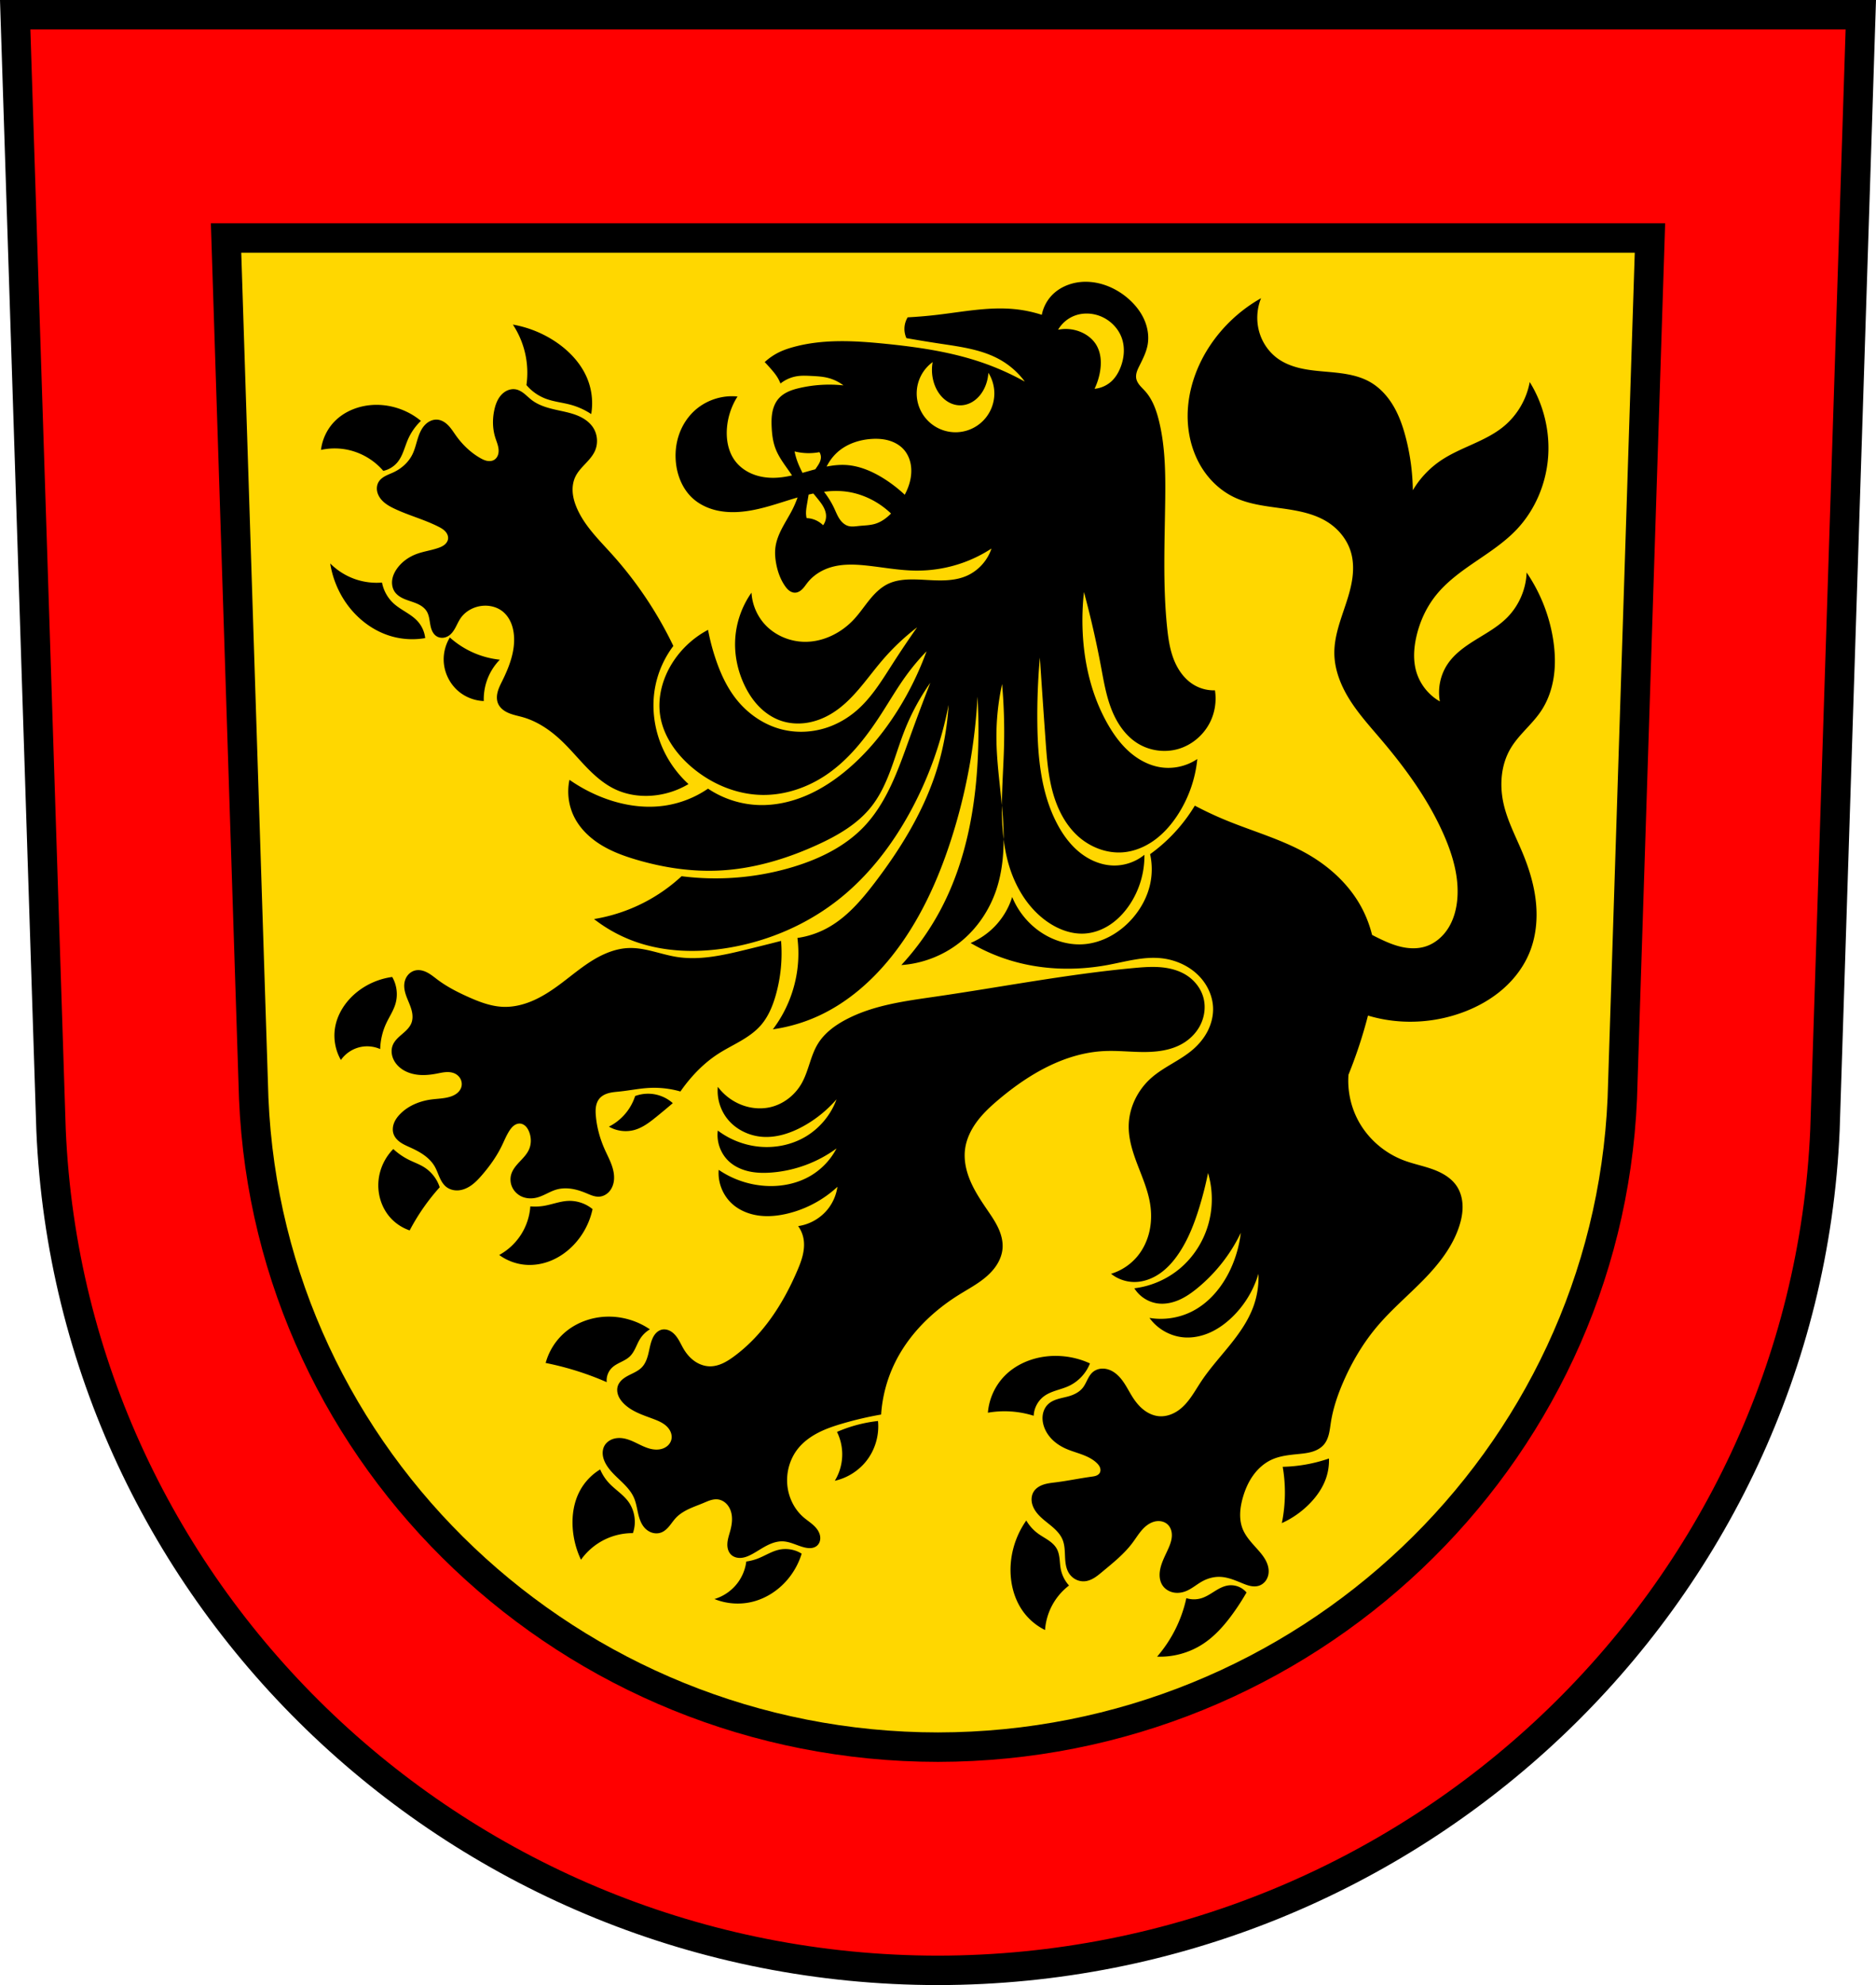
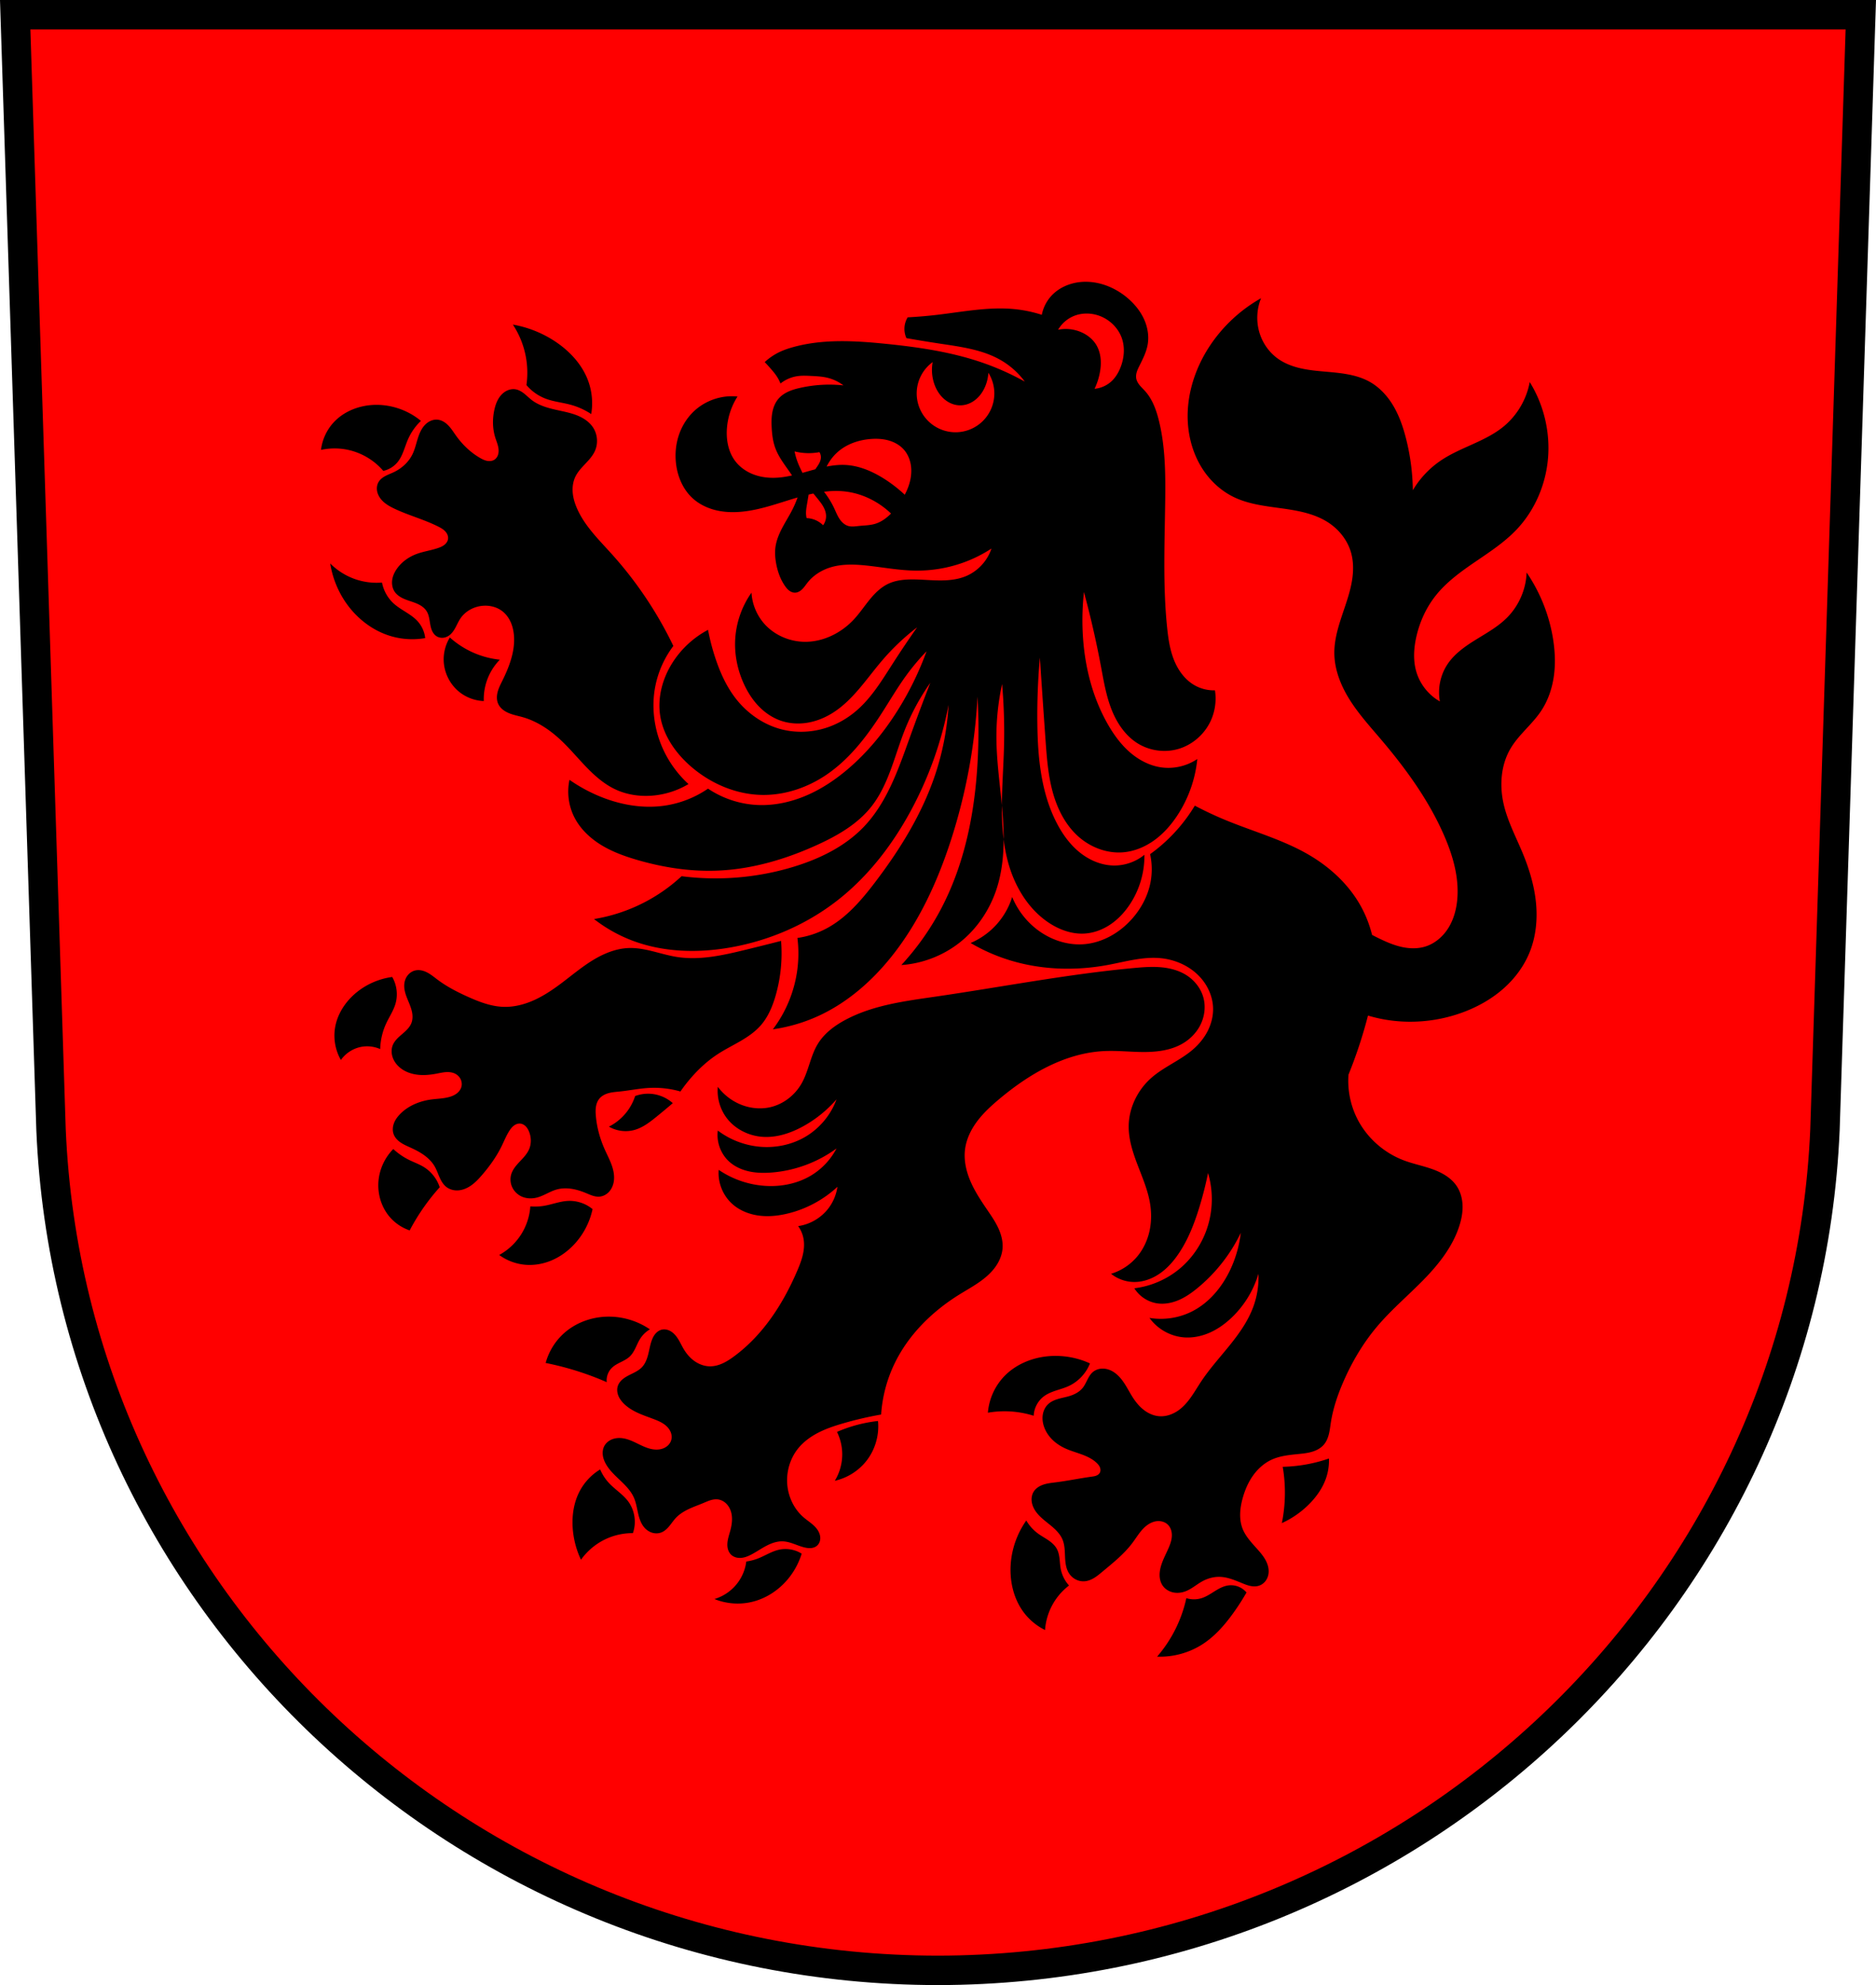
<svg xmlns="http://www.w3.org/2000/svg" width="701.33" height="741.77" viewBox="0 0 701.334 741.769">
  <g transform="translate(-33.875-42.621)" fill-rule="evenodd">
    <g stroke="#000" stroke-width="11">
-       <path d="m39.555 48.12l13.398 416.62c7.415 175.25 153.92 314.05 331.59 314.14 177.51-.215 324.07-139.06 331.59-314.14l13.398-416.62h-344.98z" fill="#f00" />
-       <path d="m118.39 131.54l10.336 321.51c5.721 135.24 118.75 242.35 255.82 242.42 136.95-.166 250.02-107.31 255.82-242.42l10.336-321.51h-266.15z" fill="#ffd700" />
+       <path d="m39.555 48.12l13.398 416.62c7.415 175.25 153.92 314.05 331.59 314.14 177.51-.215 324.07-139.06 331.59-314.14l13.398-416.62z" fill="#f00" />
    </g>
    <path d="m440.13 147.91c-.806-.014-1.614.02-2.42.104-3.958.411-7.846 2.066-10.594 4.943-1.917 2.01-3.242 4.574-3.768 7.299-3.286-1.065-6.686-1.777-10.123-2.119-9.654-.962-19.324.986-28.959 2.119-3.677.432-7.367.746-11.06.941-.651 1.069-1.058 2.286-1.178 3.531-.139 1.442.108 2.919.707 4.238 4.307.76 8.624 1.466 12.949 2.119 7.692 1.161 15.632 2.226 22.365 6.121 3.488 2.02 6.556 4.762 8.947 8.01-5.256-2.927-10.78-5.374-16.48-7.299-11.457-3.87-23.52-5.608-35.551-6.828-11.473-1.163-23.25-1.85-34.37 1.178-1.804.491-3.588 1.079-5.275 1.883-2.028.966-3.907 2.241-5.555 3.768.803.847 1.589 1.71 2.355 2.59.846.971 1.673 1.967 2.354 3.061.464.746.86 1.534 1.178 2.354 1.828-1.454 4.04-2.413 6.355-2.75 1.712-.249 3.452-.162 5.18-.074 2.055.104 4.124.21 6.121.705 2.127.527 4.145 1.496 5.887 2.826-5.418-.582-10.932-.263-16.246.941-1.48.335-2.951.741-4.332 1.369-1.381.628-2.676 1.488-3.672 2.633-1.224 1.406-1.952 3.194-2.311 5.02-.359 1.829-.366 3.71-.279 5.572.126 2.718.456 5.457 1.412 8 1.394 3.715 4.02 6.799 6.209 10.115-2.136.478-4.291.824-6.479.881-2.774.073-5.577-.327-8.156-1.35-2.58-1.023-4.929-2.685-6.605-4.896-2.535-3.345-3.384-7.735-3.123-11.924.269-4.317 1.65-8.56 3.975-12.207-.745-.078-1.494-.112-2.242-.105-5.238.047-10.453 2.137-14.223 5.783-2.529 2.446-4.409 5.541-5.506 8.883-1.097 3.342-1.418 6.926-1.023 10.422.553 4.9 2.598 9.741 6.246 13.06 2.604 2.368 5.921 3.877 9.365 4.602 3.444.724 7.02.69 10.506.225 6.351-.847 12.415-3.086 18.555-4.918.26-.077.523-.149.783-.225-.551 1.535-1.186 3.04-1.924 4.494-1.175 2.317-2.578 4.511-3.787 6.811-1.209 2.3-2.234 4.738-2.57 7.314-.255 1.955-.107 3.946.236 5.887.532 3 1.55 5.951 3.27 8.469.45.66.953 1.294 1.586 1.781.633.487 1.408.821 2.207.814.522-.004 1.038-.153 1.502-.393.464-.239.877-.566 1.248-.934.742-.734 1.31-1.623 1.959-2.441 2.141-2.701 5.185-4.623 8.475-5.65 4.382-1.368 9.09-1.19 13.656-.705 6.04.642 12.05 1.8 18.13 1.883 6.161.084 12.338-.953 18.13-3.061 3.636-1.323 7.119-3.065 10.359-5.18-1.517 4.629-5.142 8.52-9.652 10.359-3.119 1.272-6.548 1.58-9.916 1.551-3.368-.029-6.728-.381-10.1-.373-3.058.008-6.187.332-8.947 1.646-2.781 1.324-5.02 3.57-6.961 5.957-1.946 2.387-3.665 4.963-5.752 7.229-4.755 5.162-11.582 8.582-18.6 8.475-5.678-.087-11.33-2.55-15.07-6.826-2.783-3.185-4.469-7.314-4.709-11.537-3.74 5.278-5.896 11.664-6.121 18.13-.191 5.495.996 11.01 3.295 16.01 1.382 3 3.174 5.841 5.459 8.23 2.285 2.39 5.079 4.326 8.197 5.426 3.126 1.102 6.53 1.344 9.807.846 3.277-.498 6.424-1.723 9.262-3.436 7.931-4.788 13.04-12.983 19.07-20.01 3.876-4.515 8.224-8.625 12.949-12.242-3.158 4.485-6.22 9.04-9.182 13.654-3.973 6.193-7.856 12.607-13.42 17.422-3.05 2.639-6.567 4.748-10.359 6.121-5.625 2.037-11.858 2.416-17.656.941-6.81-1.733-12.875-5.987-17.188-11.535-3.419-4.4-5.761-9.549-7.533-14.832-1.187-3.54-2.133-7.161-2.826-10.83-5.463 2.887-10.144 7.239-13.42 12.479-3.619 5.787-5.511 12.795-4.473 19.541 1.154 7.498 5.799 14.11 11.537 19.07 7.368 6.373 16.862 10.453 26.604 10.596 8.52.125 16.962-2.751 24.01-7.535 8.613-5.844 15.09-14.315 20.719-23.07 3.036-4.726 5.874-9.585 9.182-14.12 2.298-3.154 4.817-6.146 7.533-8.947-2.812 7.733-6.45 15.17-10.83 22.13-5.118 8.138-11.277 15.666-18.598 21.896-4.68 3.983-9.847 7.438-15.496 9.857-5.649 2.419-11.794 3.783-17.936 3.561-6.683-.242-13.288-2.388-18.836-6.121-4.835 3.322-10.439 5.516-16.244 6.357-8.431 1.223-17.12-.414-24.955-3.768-3.72-1.593-7.278-3.567-10.596-5.885-1.017 4.737-.338 9.82 1.885 14.12 2.214 4.288 5.863 7.719 9.979 10.238 4.116 2.519 8.697 4.181 13.328 5.537 9.995 2.927 20.439 4.51 30.842 4 12.72-.621 25.15-4.353 36.729-9.652 7.495-3.43 14.876-7.68 20.01-14.13 6.491-8.148 8.661-18.792 12.477-28.486 2.488-6.321 5.736-12.344 9.652-17.895-2.682 6.871-5.27 13.779-7.768 20.719-4.253 11.818-8.483 24.14-17.188 33.2-7.02 7.3-16.447 11.878-26.13 14.832-13.51 4.12-27.898 5.335-41.906 3.533-4.227 3.921-8.996 7.257-14.13 9.887-5.832 2.989-12.13 5.063-18.6 6.121 4.479 3.491 9.502 6.282 14.832 8.24 11.501 4.226 24.19 4.491 36.26 2.355 14.503-2.566 28.427-8.578 40.02-17.658 11.273-8.826 20.21-20.397 27.07-32.961 6.824-12.489 11.688-26.05 14.361-40.02-.512 9.05-2.26 18.03-5.18 26.605-4.924 14.467-13.1 27.632-22.365 39.787-5.087 6.677-10.714 13.252-18.13 17.188-3.371 1.789-7.05 2.99-10.83 3.531.474 3.826.474 7.709 0 11.535-1.01 8.164-4.212 16.05-9.182 22.602 6.02-.854 11.913-2.606 17.422-5.18 10.553-4.93 19.554-12.807 26.84-21.895 10.31-12.86 17.306-28.1 22.365-43.791 5.576-17.29 8.909-35.3 9.889-53.44.353 6.428.432 12.872.236 19.307-.625 20.534-4.179 41.34-13.656 59.56-4.04 7.769-9.121 14.995-15.07 21.424 7.927-.54 15.67-3.538 21.895-8.477 6.365-5.05 11.09-12.07 13.654-19.775 2-6.03 2.679-12.375 2.695-18.75-.524-4.174-.685-8.404-.66-12.658-.793-8.441-1.999-16.855-2.035-25.33-.029-6.721.683-13.447 2.119-20.01.691 7.904.928 15.848.707 23.779-.199 7.153-.75 14.392-.791 21.564.098 1.043.193 2.087.275 3.131.249 3.159.393 6.347.385 9.527.415 3.308 1.047 6.581 2.01 9.803 2.595 8.649 7.692 16.8 15.303 21.66 3.852 2.46 8.387 4.04 12.949 3.768 3.41-.205 6.722-1.445 9.564-3.34 2.843-1.895 5.23-4.429 7.152-7.254 3.746-5.505 5.747-12.179 5.65-18.836-3.274 2.686-7.541 4.135-11.773 4-4.583-.144-9-2.099-12.553-5-3.551-2.901-6.282-6.707-8.4-10.773-5.858-11.242-7.125-24.287-7.297-36.963-.113-8.327.201-16.66.941-24.955.679 10.282 1.385 20.563 2.119 30.842.46 6.438.937 12.919 2.611 19.15 1.674 6.233 4.637 12.272 9.395 16.633 4.616 4.231 10.953 6.697 17.188 6.121 4.159-.384 8.141-2.079 11.521-4.531 3.381-2.453 6.183-5.642 8.49-9.123 4.183-6.31 6.794-13.655 7.533-21.19-4.02 2.728-9.1 3.847-13.891 3.061-4.297-.705-8.271-2.877-11.531-5.764-3.26-2.887-5.845-6.468-8.01-10.246-5.962-10.404-8.848-22.395-9.416-34.37-.238-5.02-.081-10.07.471-15.07 2.482 9.172 4.602 18.442 6.355 27.781 1.01 5.373 1.908 10.81 3.881 15.908 1.973 5.098 5.144 9.91 9.775 12.814 4.495 2.819 10.211 3.612 15.303 2.119 5.227-1.532 9.687-5.431 12.01-10.359 1.679-3.567 2.261-7.641 1.648-11.535-2.798.086-5.615-.66-8-2.119-3.483-2.127-5.937-5.666-7.414-9.471-1.477-3.805-2.058-7.893-2.475-11.953-1.619-15.781-.905-31.696-.707-47.559.124-9.947.032-20.01-2.354-29.664-.987-3.995-2.427-8.01-5.18-11.06-.651-.723-1.367-1.387-1.984-2.139-.617-.752-1.138-1.613-1.311-2.57-.146-.811-.035-1.651.205-2.439.24-.788.604-1.532.971-2.27 1.243-2.502 2.549-5.02 3.061-7.77.604-3.24.046-6.644-1.314-9.646-1.36-3-3.494-5.617-5.984-7.775-4.287-3.715-9.833-6.128-15.473-6.225m65.2 6.133c-7.713 4.341-14.37 10.545-19.24 17.936-6.11 9.27-9.377 20.639-7.826 31.633.728 5.161 2.51 10.196 5.389 14.541 2.879 4.345 6.871 7.984 11.568 10.242 5.516 2.652 11.735 3.332 17.797 4.172 6.06.839 12.292 1.946 17.422 5.283 3.983 2.591 7.138 6.53 8.479 11.09.913 3.104.981 6.412.557 9.619-.424 3.207-1.328 6.332-2.336 9.406-2.01 6.149-4.484 12.332-4.416 18.803.065 6.19 2.483 12.16 5.787 17.395 3.304 5.235 7.483 9.848 11.494 14.563 9.393 11.04 18.04 22.9 23.807 36.2 3.214 7.409 5.533 15.428 4.891 23.479-.305 3.818-1.299 7.63-3.309 10.891-2.01 3.26-5.093 5.935-8.758 7.04-2.928.887-6.094.753-9.07.047-2.976-.706-5.79-1.963-8.537-3.309-.737-.361-1.467-.738-2.197-1.113-1.036-4.14-2.645-8.136-4.818-11.809-4.486-7.581-11.226-13.69-18.834-18.13-9.705-5.662-20.691-8.665-31.08-12.949-3.929-1.62-7.779-3.427-11.535-5.414-1.858 3.083-3.988 6-6.357 8.711-3.079 3.521-6.562 6.688-10.359 9.418.816 3.68.82 7.536.008 11.217-1.068 4.842-3.534 9.33-6.834 13.03-4.647 5.212-11.162 8.944-18.13 9.418-6.123.417-12.295-1.707-17.19-5.414-4.152-3.147-7.441-7.424-9.418-12.244-1.287 4.138-3.566 7.964-6.592 11.07-2.54 2.604-5.601 4.697-8.947 6.121 4.524 2.657 9.353 4.795 14.361 6.357 11.817 3.687 24.553 4.118 36.729 1.883 6.564-1.205 13.13-3.179 19.775-2.59 5.806.515 11.496 3.119 15.303 7.533 2.649 3.072 4.35 7.01 4.475 11.07.091 2.974-.657 5.95-2 8.604-1.346 2.653-3.28 4.99-5.531 6.936-4.75 4.105-10.822 6.45-15.537 10.594-5.163 4.537-8.439 11.256-8.477 18.13-.027 5.03 1.6 9.915 3.4 14.613 1.8 4.699 3.809 9.376 4.605 14.344.547 3.409.506 6.924-.258 10.291-.763 3.367-2.259 6.583-4.451 9.25-2.552 3.105-6.04 5.43-9.889 6.592 2.451 1.957 5.575 3.054 8.711 3.061 3.46.007 6.848-1.287 9.674-3.283 2.826-1.996 5.123-4.667 7.04-7.547 3.439-5.165 5.707-11.02 7.535-16.951 1.313-4.258 2.412-8.58 3.295-12.947 1.876 6.332 1.876 13.209 0 19.541-1.831 6.18-5.449 11.831-10.357 16.01-4.832 4.112-10.889 6.768-17.188 7.535 1.877 3.044 5.166 5.177 8.711 5.65 2.752.367 5.573-.229 8.111-1.354 2.538-1.125 4.819-2.762 6.957-4.533 6.725-5.571 12.228-12.611 16.01-20.482-.541 4.634-1.818 9.181-3.768 13.42-3.076 6.689-8.01 12.723-14.598 16.01-4.836 2.413-10.443 3.249-15.773 2.354 3.02 4.224 8 6.983 13.184 7.299 3.232.197 6.489-.514 9.445-1.836 2.956-1.322 5.62-3.242 7.977-5.463 4.747-4.474 8.28-10.224 10.125-16.48.184 4.152-.461 8.338-1.885 12.242-1.958 5.372-5.329 10.11-8.922 14.557-3.593 4.448-7.459 8.696-10.619 13.461-2.487 3.751-4.624 7.914-8.24 10.594-2.161 1.602-4.854 2.592-7.533 2.355-2.032-.179-3.966-1.053-5.588-2.291-1.622-1.238-2.947-2.83-4.064-4.537-1.31-2-2.352-4.171-3.732-6.123-1.38-1.952-3.178-3.723-5.449-4.471-.986-.325-2.046-.446-3.074-.299-1.028.147-2.02.566-2.813 1.24-.891.76-1.488 1.801-2.02 2.846-.53 1.044-1.016 2.125-1.748 3.039-1.229 1.537-3.063 2.485-4.945 3.061-1.382.422-2.812.667-4.199 1.072-1.387.406-2.758.992-3.805 1.988-1.039.988-1.702 2.342-1.955 3.754-.253 1.412-.109 2.879.307 4.252.58 1.917 1.683 3.658 3.086 5.086 1.403 1.428 3.1 2.549 4.918 3.389 1.974.912 4.082 1.496 6.125 2.242 2.043.746 4.065 1.684 5.648 3.174.518.487.992 1.043 1.252 1.705.13.331.204.685.197 1.041-.006.356-.095.712-.273 1.02-.292.504-.805.85-1.352 1.053-.546.203-1.132.281-1.709.361-4.486.623-8.927 1.55-13.42 2.117-1.538.194-3.095.35-4.564.842-1.47.492-2.872 1.366-3.676 2.691-.622 1.027-.846 2.268-.727 3.463.119 1.195.569 2.342 1.199 3.363 1.339 2.169 3.435 3.739 5.42 5.338 1.985 1.599 3.97 3.37 4.938 5.729.811 1.977.827 4.172.92 6.307.093 2.134.306 4.357 1.436 6.17.615.986 1.489 1.812 2.518 2.354 1.029.541 2.208.795 3.367.707 1.264-.096 2.472-.588 3.557-1.244 1.085-.657 2.06-1.477 3.035-2.287 4.02-3.343 8.168-6.641 11.301-10.83 1.696-2.268 3.122-4.823 5.385-6.527 1.131-.852 2.471-1.468 3.883-1.584 1.412-.116 2.894.306 3.918 1.285.576.55.991 1.257 1.238 2.01.247.757.329 1.564.287 2.359-.083 1.591-.649 3.115-1.291 4.572-1.125 2.553-2.519 5.03-3.061 7.77-.206 1.041-.285 2.114-.15 3.166.134 1.052.486 2.084 1.092 2.955.895 1.288 2.323 2.167 3.854 2.508 1.531.34 3.155.162 4.623-.389 2.311-.866 4.191-2.586 6.357-3.768 2.01-1.097 4.301-1.723 6.592-1.646 2.871.096 5.582 1.264 8.24 2.354 1.013.415 2.036.823 3.109 1.043 1.073.22 2.207.244 3.246-.102.949-.316 1.79-.936 2.4-1.729.61-.793.992-1.753 1.131-2.744.227-1.618-.187-3.278-.92-4.738-.733-1.46-1.769-2.744-2.846-3.973-2.194-2.505-4.645-4.914-5.887-8-1.46-3.633-1.051-7.765 0-11.537.831-2.982 2.058-5.875 3.85-8.398 1.792-2.524 4.168-4.671 6.98-5.963 3.148-1.447 6.676-1.773 10.123-2.119 1.712-.172 3.437-.356 5.082-.861 1.645-.505 3.225-1.356 4.336-2.67.943-1.115 1.503-2.507 1.855-3.924.352-1.417.51-2.874.734-4.316.824-5.288 2.569-10.397 4.709-15.303 3.252-7.453 7.449-14.52 12.713-20.719 5.267-6.202 11.532-11.469 17.219-17.289 5.687-5.82 10.905-12.395 13.387-20.14.782-2.44 1.284-4.993 1.211-7.555-.073-2.562-.742-5.138-2.152-7.277-2.062-3.128-5.513-5.075-9.04-6.348-3.524-1.272-7.232-1.985-10.738-3.305-7.453-2.805-13.828-8.433-17.422-15.539-2.559-5.061-3.713-10.824-3.297-16.48 2.916-7.196 5.353-14.585 7.291-22.1 1.763.524 3.549.968 5.355 1.314 10.09 1.934 20.708 1 30.33-2.607 5.371-2.01 10.458-4.864 14.779-8.637 4.322-3.772 7.865-8.486 10-13.809 2.359-5.87 2.964-12.356 2.318-18.648-.646-6.293-2.508-12.411-4.928-18.256-2.505-6.05-5.633-11.904-7.113-18.283-1.622-6.988-1.091-14.668 2.549-20.85 3.063-5.202 8.06-9 11.412-14.02 2.54-3.801 4.072-8.228 4.744-12.75.672-4.522.503-9.143-.178-13.664-1.363-9.05-4.796-17.786-9.961-25.344-.223 6.27-2.893 12.421-7.322 16.865-3.328 3.34-7.509 5.668-11.521 8.145-4.01 2.476-8.01 5.236-10.654 9.139-2.749 4.054-3.826 9.207-2.934 14.02-4.212-2.38-7.441-6.446-8.805-11.09-1.239-4.217-.964-8.757 0-13.04 1.248-5.55 3.65-10.861 7.174-15.326 4.058-5.141 9.46-9.03 14.869-12.721 5.409-3.693 10.953-7.308 15.457-12.06 6.825-7.203 10.931-16.851 11.74-26.74.807-9.862-1.63-19.961-6.848-28.369-1.172 6.461-4.706 12.467-9.783 16.631-6.899 5.658-16.09 7.721-23.479 12.717-4.24 2.865-7.832 6.683-10.436 11.09-.083-6.595-.962-13.18-2.609-19.566-1.061-4.111-2.452-8.17-4.598-11.834-2.145-3.664-5.083-6.932-8.771-9.04-5.221-2.977-11.453-3.414-17.439-3.945-2.993-.265-5.995-.573-8.916-1.277-2.921-.704-5.777-1.82-8.211-3.582-3-2.175-5.285-5.308-6.521-8.805-1.556-4.402-1.438-9.375.326-13.697m-65.28 5.713c1.562-.007 3.13.256 4.607.766 4.03 1.389 7.402 4.666 8.717 8.717 1.11 3.423.748 7.216-.557 10.57-.752 1.934-1.826 3.772-3.338 5.193-1.735 1.631-4.03 2.661-6.398 2.875.974-2.024 1.664-4.184 2.041-6.398.298-1.751.4-3.545.174-5.307-.226-1.762-.787-3.494-1.75-4.986-1.166-1.808-2.894-3.22-4.822-4.174-2.845-1.407-6.163-1.838-9.273-1.205 1.352-2.34 3.513-4.2 6.03-5.191 1.454-.573 3.01-.852 4.572-.859m-214.43 4.129c2.388 3.623 4.047 7.725 4.844 11.99.652 3.492.731 7.089.23 10.605 1.903 2.258 4.389 4.02 7.148 5.074 3.034 1.155 6.323 1.443 9.453 2.305 2.697.743 5.276 1.915 7.609 3.459.709-4.156.308-8.496-1.152-12.451-2.171-5.881-6.593-10.746-11.76-14.297-4.895-3.365-10.522-5.661-16.373-6.686m156.945 13.998a10.571 13.26 0 0 0 -.264 2.898 10.571 13.26 0 0 0 10.57 13.26 10.571 13.26 0 0 0 10.527 -12.156 14.512 14.512 0 0 1 2.223 7.705 14.512 14.512 0 0 1 -14.512 14.514 14.512 14.512 0 0 1 -14.512 -14.514 14.512 14.512 0 0 1 5.967 -11.707m-156.63 10.113c-.765-.016-1.535.141-2.242.436-.943.393-1.778 1.025-2.459 1.787-1.363 1.523-2.094 3.513-2.529 5.51-.742 3.401-.701 6.999.334 10.322.448 1.437 1.08 2.837 1.232 4.334.076.749.029 1.518-.221 2.229-.25.71-.711 1.358-1.346 1.762-.795.506-1.804.593-2.729.412-.925-.181-1.781-.608-2.598-1.078-3.567-2.052-6.597-4.977-8.99-8.324-.925-1.294-1.766-2.66-2.871-3.803-.553-.572-1.172-1.085-1.865-1.475-.693-.39-1.463-.655-2.256-.717-.871-.068-1.756.11-2.553.469-.797.359-1.509.894-2.109 1.529-1.378 1.457-2.143 3.382-2.732 5.299-.589 1.917-1.04 3.891-1.928 5.689-1.452 2.941-4.03 5.252-6.992 6.658-1.033.49-2.116.879-3.123 1.42-1.01.541-1.956 1.257-2.537 2.242-.558.945-.737 2.091-.582 3.178.155 1.087.634 2.115 1.293 2.992 1.318 1.755 3.296 2.883 5.281 3.82 5.314 2.509 11.07 4.01 16.314 6.658.945.477 1.89 1 2.613 1.777.362.387.663.833.855 1.326.192.493.272 1.035.195 1.559-.126.86-.667 1.618-1.348 2.158-.68.54-1.495.885-2.316 1.17-2.708.939-5.596 1.296-8.273 2.32-2.733 1.046-5.215 2.807-6.965 5.152-.946 1.269-1.683 2.723-1.941 4.285-.259 1.562-.009 3.237.865 4.557.66.996 1.641 1.747 2.697 2.305 1.056.558 2.196.938 3.328 1.318 1.132.381 2.27.769 3.318 1.342 1.048.573 2.01 1.347 2.643 2.361.903 1.452 1.041 3.229 1.342 4.912.15.841.35 1.682.711 2.457.361.775.893 1.487 1.609 1.953.636.414 1.401.62 2.16.611.759-.009 1.513-.231 2.17-.611 1.188-.687 2.024-1.847 2.689-3.047.665-1.2 1.198-2.477 1.971-3.611 1.791-2.629 4.829-4.307 7.99-4.662 2.688-.302 5.521.34 7.658 1.998 1.352 1.049 2.394 2.47 3.1 4.03.706 1.559 1.083 3.254 1.229 4.959.503 5.894-1.716 11.674-4.328 16.982-.656 1.333-1.343 2.662-1.732 4.096-.39 1.433-.46 3 .107 4.375.354.856.944 1.602 1.648 2.203.705.601 1.522 1.058 2.375 1.418 1.706.719 3.547 1.046 5.326 1.559 5.392 1.552 10.166 4.809 14.25 8.656 3.338 3.145 6.265 6.696 9.453 9.992 3.188 3.296 6.703 6.379 10.857 8.32 4.228 1.976 8.999 2.687 13.652 2.33 4.802-.368 9.513-1.862 13.65-4.328-3.889-3.559-7.08-7.883-9.322-12.652-3.54-7.515-4.696-16.17-2.998-24.305 1.105-5.294 3.398-10.337 6.66-14.65-5.975-12.446-13.738-24.03-22.975-34.29-4.79-5.321-10.08-10.439-12.984-16.98-.839-1.888-1.47-3.888-1.654-5.945-.185-2.058.092-4.18.988-6.04.881-1.828 2.308-3.327 3.701-4.803 1.393-1.476 2.8-2.998 3.623-4.854 1.223-2.757.968-6.121-.666-8.656-1.285-1.994-3.315-3.42-5.49-4.367-2.175-.947-4.51-1.457-6.828-1.959-3.739-.81-7.614-1.674-10.654-3.996-.966-.738-1.823-1.607-2.773-2.365-.95-.758-2.024-1.417-3.221-1.631-.251-.045-.505-.069-.76-.074m-51.51 5.863c-5.92.052-11.937 2.298-15.91 6.688-2.533 2.799-4.168 6.398-4.611 10.146 2.947-.643 6.02-.722 8.992-.23 5.511.91 10.671 3.822 14.297 8.07 2.061-.445 3.961-1.602 5.303-3.229 2-2.426 2.661-5.65 3.92-8.531 1.134-2.596 2.792-4.964 4.844-6.918-4.677-3.885-10.754-6.05-16.834-5.996m186.91 12.689c1.645.002 3.289.185 4.867.641 2.104.607 4.093 1.718 5.555 3.35 1.243 1.388 2.076 3.119 2.492 4.936.416 1.816.421 3.715.129 5.555-.359 2.257-1.169 4.402-2.242 6.424-2.393-2.24-4.993-4.26-7.768-6.01-4.301-2.707-9.12-4.802-14.193-5.109-2.432-.147-4.85.123-7.244.592 1.175-2.378 2.862-4.503 4.959-6.129 3.348-2.597 7.575-3.915 11.803-4.195.546-.036 1.094-.057 1.643-.057m-30.387 4.715c1.564.391 3.171.606 4.783.643 1.51.034 3.02-.089 4.508-.367.349.546.544 1.191.553 1.84.014.969-.375 1.901-.873 2.732-.377.629-.809 1.224-1.219 1.832-.636.172-1.275.336-1.906.516-.961.273-1.925.549-2.891.818-.627-1.273-1.25-2.55-1.76-3.875-.516-1.342-.916-2.728-1.195-4.139m14.453 14.795c1.592-.05 3.185.012 4.773.215 4.343.555 8.53 2.166 12.207 4.543 1.654 1.069 3.199 2.3 4.627 3.656-1.712 1.736-3.688 3.184-6.01 3.867-1.949.574-4.01.576-6.03.787-1.313.138-2.666.363-3.936 0-1.392-.398-2.509-1.467-3.307-2.676-.798-1.209-1.325-2.568-1.938-3.881-1.032-2.213-2.329-4.298-3.83-6.225 1.145-.141 2.291-.251 3.439-.287m-7.424.943c.609.726 1.211 1.458 1.803 2.199.705.883 1.4 1.782 1.945 2.771.546.989.94 2.081.998 3.209.067 1.304-.329 2.628-1.104 3.68-.933-.934-2.073-1.661-3.313-2.115-.913-.335-1.88-.522-2.852-.553-.087-.363-.148-.732-.184-1.104-.138-1.445.118-2.895.367-4.324.196-1.122.381-2.246.57-3.369.588-.14 1.177-.272 1.768-.395m-180.62 26.12c.814 5.189 2.798 10.19 5.764 14.525 4.082 5.967 10.119 10.677 17.06 12.684 4.102 1.185 8.475 1.423 12.682.691-.249-2.294-1.231-4.504-2.768-6.227-1.247-1.398-2.822-2.455-4.404-3.457-1.582-1-3.201-1.972-4.588-3.23-2.256-2.048-3.819-4.845-4.381-7.84-3.262.269-6.578-.125-9.686-1.152-3.638-1.203-6.985-3.274-9.684-5.994m44.732 27.67c-1.563 2.545-2.372 5.545-2.305 8.531.102 4.504 2.264 8.923 5.764 11.76 2.596 2.104 5.886 3.337 9.225 3.459-.084-2.578.308-5.172 1.152-7.609 1.014-2.926 2.679-5.624 4.842-7.84-3.332-.349-6.609-1.208-9.684-2.537-3.283-1.419-6.334-3.373-8.994-5.764m123.82 113.38c-4.433 1.137-8.872 2.247-13.318 3.33-8.406 2.047-17.09 4.01-25.637 2.664-6.04-.951-11.871-3.54-17.98-3.33-4.771.164-9.343 2.047-13.418 4.533-4.075 2.486-7.741 5.577-11.553 8.451-3.224 2.431-6.582 4.726-10.254 6.406-3.672 1.68-7.686 2.732-11.721 2.584-4.523-.166-8.854-1.817-12.986-3.662-4.02-1.795-7.971-3.809-11.498-6.443-1.265-.945-2.481-1.973-3.879-2.705-.699-.366-1.442-.656-2.217-.807-.775-.151-1.583-.16-2.35.027-1.098.268-2.085.938-2.785 1.826-.7.888-1.117 1.984-1.244 3.107-.142 1.258.072 2.532.438 3.744.365 1.212.881 2.373 1.357 3.545.477 1.172.92 2.369 1.133 3.617.212 1.248.183 2.56-.264 3.744-.646 1.714-2.081 2.985-3.471 4.178-1.39 1.193-2.837 2.446-3.521 4.145-.594 1.474-.537 3.167 0 4.662.706 1.964 2.206 3.587 3.996 4.66 1.812 1.086 3.911 1.641 6.02 1.797 2.107.156 4.225-.073 6.301-.465 1.168-.221 2.332-.493 3.518-.574 1.186-.081 2.413.041 3.475.574.891.447 1.639 1.184 2.07 2.082.431.898.539 1.955.262 2.912-.274.947-.907 1.768-1.686 2.373-.779.605-1.697 1.01-2.643 1.291-2.26.674-4.656.679-6.992.998-4.252.581-8.44 2.29-11.471 5.328-1 1.01-1.881 2.164-2.389 3.49-.507 1.327-.619 2.835-.125 4.166.481 1.295 1.496 2.336 2.641 3.109 1.145.774 2.428 1.312 3.686 1.885 1.756.8 3.485 1.683 5.05 2.811 1.565 1.128 2.969 2.514 3.939 4.182.745 1.279 1.22 2.695 1.818 4.049.598 1.354 1.352 2.687 2.51 3.609 1.206.961 2.787 1.4 4.328 1.332 1.821-.081 3.563-.836 5.05-1.889 1.488-1.053 2.744-2.394 3.938-3.771 2.886-3.33 5.478-6.941 7.416-10.898.945-1.93 1.737-3.945 2.906-5.748.458-.706.98-1.384 1.65-1.893.67-.508 1.507-.836 2.346-.771.784.06 1.517.46 2.076 1.014.559.554.954 1.254 1.252 1.982.863 2.111.918 4.571 0 6.658-.775 1.762-2.164 3.164-3.482 4.566-1.318 1.402-2.629 2.913-3.176 4.758-.478 1.612-.314 3.4.422 4.912.736 1.512 2.034 2.735 3.574 3.41 1.764.773 3.797.822 5.66.334 2.556-.67 4.78-2.283 7.324-2.996 1.81-.507 3.733-.542 5.592-.26 1.859.282 3.659.874 5.396 1.592.804.332 1.597.693 2.426.959.829.266 1.701.435 2.568.371 1.346-.099 2.622-.768 3.549-1.748.927-.98 1.516-2.254 1.777-3.578.42-2.124.018-4.338-.701-6.381-.719-2.043-1.746-3.961-2.627-5.939-1.783-4-2.974-8.283-3.33-12.65-.09-1.102-.127-2.219.049-3.311.176-1.092.577-2.164 1.283-3.02.887-1.069 2.194-1.717 3.537-2.072 1.343-.356 2.74-.448 4.121-.592 3.67-.383 7.301-1.143 10.986-1.332 3.922-.202 7.879.251 11.654 1.332 1.235-1.788 2.568-3.509 3.994-5.148 2.926-3.365 6.25-6.403 9.988-8.836 2.695-1.754 5.587-3.183 8.367-4.799 2.781-1.616 5.485-3.446 7.615-5.855 2.819-3.187 4.494-7.229 5.66-11.32 1.875-6.577 2.556-13.494 1.998-20.311m139.44 9.727c-2.528-.032-5.062.176-7.582.41-24.847 2.304-49.39 7.092-74.08 10.68-11.543 1.677-23.414 3.183-33.703 8.676-4.083 2.18-7.936 5.059-10.346 9.01-2.759 4.524-3.409 10.06-6.01 14.682-2.528 4.497-6.967 7.938-12.01 9.01-3.548.753-7.309.346-10.678-1-3.432-1.371-6.471-3.709-8.676-6.674-.383 4.126.831 8.379 3.336 11.68 3.131 4.127 8.181 6.64 13.348 7.01 5.349.38 10.661-1.406 15.352-4.01 4.658-2.582 8.857-5.986 12.346-10.01-2.121 5.83-6.327 10.878-11.68 14.02-5.186 3.04-11.37 4.269-17.352 3.67-5.536-.555-10.908-2.656-15.35-6.01-.571 4.285 1.108 8.805 4.338 11.678 2.072 1.843 4.694 3 7.404 3.59 2.71.587 5.514.625 8.279.416 8.746-.661 17.288-3.821 24.359-9.01-2.131 4.1-5.4 7.601-9.344 10.01-5.05 3.084-11.11 4.33-17.02 4-6.294-.347-12.484-2.448-17.688-6.01-.385 4.691 1.521 9.518 5.01 12.682 2.699 2.45 6.23 3.881 9.84 4.389 3.61.507 7.304.129 10.85-.719 6.949-1.661 13.455-5.146 18.688-10.01-.411 2.894-1.572 5.68-3.338 8.01-2.719 3.588-6.889 6.04-11.346 6.674 1 1.384 1.692 2.992 2 4.672.378 2.036.199 4.145-.277 6.16-.476 2.02-1.244 3.95-2.059 5.854-5.288 12.358-12.851 24.09-23.693 32.04-1.332.976-2.717 1.895-4.221 2.576-1.504.681-3.138 1.119-4.789 1.094-2.01-.03-3.987-.756-5.641-1.906-1.653-1.15-2.997-2.709-4.04-4.434-1.036-1.716-1.794-3.617-3.08-5.154-.643-.769-1.422-1.441-2.332-1.861-.91-.42-1.959-.576-2.93-.326-.913.235-1.715.815-2.32 1.537-.606.722-1.029 1.581-1.352 2.467-.615 1.688-.883 3.482-1.328 5.223-.445 1.741-1.102 3.488-2.342 4.789-1.341 1.407-3.214 2.145-4.939 3.041-.863.448-1.706.948-2.432 1.594-.726.646-1.334 1.45-1.639 2.373-.365 1.106-.275 2.331.121 3.426.396 1.095 1.081 2.068 1.881 2.914 1.485 1.569 3.36 2.722 5.316 3.637 1.957.914 4.01 1.605 6.03 2.369 1.739.658 3.498 1.399 4.854 2.672.678.636 1.243 1.403 1.584 2.268.341.865.448 1.831.236 2.736-.188.804-.625 1.541-1.211 2.123-.586.582-1.316 1.01-2.098 1.275-1.563.531-3.286.412-4.877-.029-3.182-.882-5.944-2.981-9.166-3.703-1.418-.318-2.922-.354-4.313.068-1.391.422-2.66 1.33-3.363 2.602-.595 1.075-.761 2.355-.598 3.572.164 1.217.643 2.377 1.266 3.436 1.369 2.326 3.407 4.169 5.359 6.03 1.953 1.864 3.892 3.844 4.984 6.313.821 1.855 1.12 3.892 1.574 5.869.454 1.977 1.11 3.986 2.486 5.477.767.83 1.747 1.474 2.832 1.791 1.085.317 2.273.301 3.33-.1 1.224-.464 2.209-1.402 3.043-2.41.834-1.01 1.554-2.111 2.453-3.063 1.352-1.431 3.068-2.474 4.85-3.313 1.782-.838 3.645-1.487 5.461-2.248.856-.359 1.704-.744 2.592-1.016.888-.272 1.826-.429 2.748-.32 1.185.14 2.299.725 3.15 1.561.852.836 1.449 1.913 1.789 3.057.681 2.287.352 4.758-.268 7.06-.412 1.532-.953 3.045-1.072 4.627-.06.791-.012 1.596.209 2.357.221.762.619 1.481 1.195 2.025.521.492 1.177.831 1.869 1.014.693.183 1.422.212 2.133.127 1.422-.17 2.754-.783 4.01-1.475 1.818-1 3.531-2.19 5.383-3.129 1.851-.939 3.889-1.632 5.963-1.543 1.447.062 2.85.502 4.213.994 1.363.492 2.712 1.041 4.129 1.342.741.157 1.505.245 2.258.162.753-.083 1.497-.345 2.08-.828.437-.363.774-.844.986-1.371.212-.527.302-1.1.283-1.668-.038-1.136-.509-2.226-1.176-3.146-1.334-1.84-3.379-3.01-5.098-4.494-3.387-2.933-5.503-7.228-6.01-11.68-.562-4.956.869-10.135 4-14.02 2.035-2.519 4.72-4.459 7.604-5.934 2.884-1.474 5.973-2.5 9.08-3.408 4.716-1.377 9.51-2.493 14.35-3.338.434-6.582 2.144-13.08 5.01-19.02 5.156-10.706 13.945-19.4 24.03-25.693 3.511-2.192 7.213-4.134 10.338-6.848 1.562-1.357 2.974-2.906 4.047-4.676 1.073-1.769 1.802-3.767 1.967-5.83.209-2.617-.49-5.241-1.594-7.623-1.103-2.382-2.602-4.555-4.08-6.725-2.322-3.408-4.63-6.86-6.27-10.645-1.64-3.784-2.591-7.957-2.072-12.05.485-3.825 2.235-7.409 4.549-10.494 2.314-3.085 5.181-5.71 8.133-8.191 11.25-9.459 24.694-17.324 39.37-18.02 4.915-.233 9.832.345 14.752.352 4.92.006 9.993-.609 14.281-3.02 2.779-1.563 5.155-3.871 6.674-6.674 1.752-3.232 2.313-7.136 1.334-10.68-.952-3.444-3.321-6.431-6.34-8.342-2.852-1.805-6.219-2.671-9.582-2.959-.841-.072-1.683-.11-2.525-.121m-284.8 3.758c-4.832.646-9.477 2.647-13.266 5.715-4.224 3.421-7.41 8.291-8.164 13.674-.558 3.983.247 8.144 2.246 11.633 1.763-2.52 4.531-4.316 7.551-4.898 2.39-.461 4.919-.172 7.143.816.081-3.306.852-6.593 2.246-9.592 1.144-2.46 2.707-4.744 3.469-7.348.969-3.314.515-7.02-1.225-10m95.38 43.619c-1.557.032-3.108.326-4.566.871-.534 1.655-1.293 3.238-2.246 4.693-1.87 2.854-4.503 5.204-7.551 6.736 2.858 1.673 6.405 2.126 9.592 1.225 3.076-.87 5.68-2.886 8.164-4.898 2.064-1.672 4.106-3.373 6.123-5.102-2.194-1.963-5.03-3.199-7.959-3.471-.517-.048-1.038-.065-1.557-.055m-94.97 20.668c-3.079 3.106-5.057 7.283-5.51 11.633-.516 4.955.998 10.134 4.285 13.877 1.965 2.237 4.527 3.945 7.348 4.898 1.635-3.111 3.476-6.114 5.51-8.98 1.765-2.488 3.675-4.874 5.715-7.143-1-3.107-3.143-5.833-5.92-7.551-1.735-1.073-3.68-1.752-5.51-2.654-2.157-1.063-4.158-2.441-5.918-4.08m65.31 19.387c-3.056.148-5.963 1.333-8.98 1.838-1.683.281-3.401.349-5.102.203-.248 3.597-1.379 7.132-3.266 10.205-2.036 3.318-4.952 6.091-8.367 7.959 2.902 2.127 6.411 3.415 10 3.672 3.299.236 6.642-.39 9.682-1.693 3.04-1.303 5.778-3.272 8.07-5.652 3.575-3.706 6.08-8.431 7.143-13.469-2.543-2.106-5.886-3.222-9.184-3.063m16.191 43.26c-.732-.026-1.467-.023-2.199.012-5.589.264-11.124 2.338-15.326 6.03-3.366 2.96-5.835 6.924-7.01 11.25 3.518.7 7 1.572 10.434 2.609 4.216 1.274 8.358 2.799 12.393 4.564-.206-1.965.537-4.01 1.957-5.381.952-.921 2.155-1.528 3.34-2.121 1.185-.593 2.39-1.198 3.344-2.117.934-.9 1.58-2.055 2.145-3.223.564-1.168 1.065-2.374 1.77-3.463.907-1.4 2.145-2.583 3.586-3.424-4.232-2.903-9.304-4.558-14.432-4.74m166.81 14.662c-1.393-.033-2.788.029-4.172.188-5.839.669-11.557 3.123-15.652 7.338-3.563 3.666-5.794 8.599-6.195 13.695 3.333-.579 6.746-.689 10.11-.326 2.378.257 4.729.748 7.01 1.467.111-2.866 1.596-5.647 3.914-7.336 1.334-.972 2.896-1.58 4.463-2.1 1.567-.519 3.167-.962 4.668-1.65 3.619-1.659 6.547-4.767 7.988-8.479-3.797-1.748-7.955-2.698-12.133-2.797m-67.11 24.318c-3.598.396-7.155 1.163-10.598 2.283-1.604.522-3.182 1.12-4.729 1.793 1.225 2.478 1.896 5.227 1.955 7.99.076 3.594-.898 7.204-2.771 10.271 4.593-1.019 8.812-3.656 11.74-7.338 3.326-4.182 4.941-9.684 4.402-15m168.59 14.02c-2.607.898-5.281 1.609-7.99 2.121-3.064.579-6.175.907-9.293.979.59 3.444.863 6.94.814 10.434-.049 3.558-.431 7.113-1.141 10.6 4.04-1.828 7.714-4.447 10.762-7.664 2.455-2.591 4.518-5.6 5.705-8.967.846-2.399 1.236-4.96 1.143-7.502m-272.45 4.076c-3.129 1.889-5.746 4.619-7.5 7.826-2.318 4.237-3.097 9.205-2.773 14.02.277 4.115 1.333 8.175 3.098 11.902 2.326-3.275 5.502-5.941 9.131-7.664 3.195-1.517 6.736-2.302 10.273-2.281 1.411-3.935.713-8.558-1.795-11.902-1.987-2.649-4.922-4.421-7.174-6.85-1.37-1.478-2.478-3.197-3.26-5.05m159.3 19.08c-2.251 3.199-3.916 6.809-4.891 10.598-.941 3.662-1.238 7.493-.816 11.25.49 4.373 1.977 8.671 4.566 12.229 2.11 2.898 4.934 5.27 8.152 6.848.222-3.181 1.117-6.313 2.609-9.131 1.546-2.919 3.73-5.497 6.357-7.5-1.571-1.731-2.655-3.899-3.098-6.195-.243-1.259-.295-2.545-.445-3.818-.151-1.273-.408-2.556-1.021-3.682-.729-1.337-1.919-2.367-3.176-3.227-1.257-.86-2.607-1.581-3.836-2.48-1.782-1.305-3.292-2.981-4.402-4.891m-90.26 10.664c-.735.015-1.467.1-2.186.26-2.765.613-5.188 2.23-7.826 3.26-1.415.553-2.897.938-4.402 1.143-.332 2.618-1.292 5.153-2.773 7.336-2.16 3.183-5.442 5.588-9.129 6.686 4.31 1.75 9.155 2.155 13.695 1.143 5.258-1.173 10.03-4.221 13.533-8.316 2.435-2.849 4.279-6.201 5.381-9.783-1.868-1.174-4.088-1.77-6.293-1.727m166.56 13.537c-.326 0-.651.04-.973.092-1.798.292-3.422 1.219-4.967 2.184-1.545.965-3.08 1.996-4.816 2.545-1.842.582-3.863.582-5.705 0-.872 4.01-2.245 7.906-4.076 11.576-1.842 3.692-4.151 7.153-6.85 10.273 6.01.237 12.08-1.44 17.12-4.729 4.499-2.937 8.103-7.06 11.25-11.414 1.82-2.518 3.508-5.131 5.05-7.826-.838-1-1.938-1.778-3.16-2.232-.917-.341-1.901-.499-2.879-.469" />
  </g>
</svg>